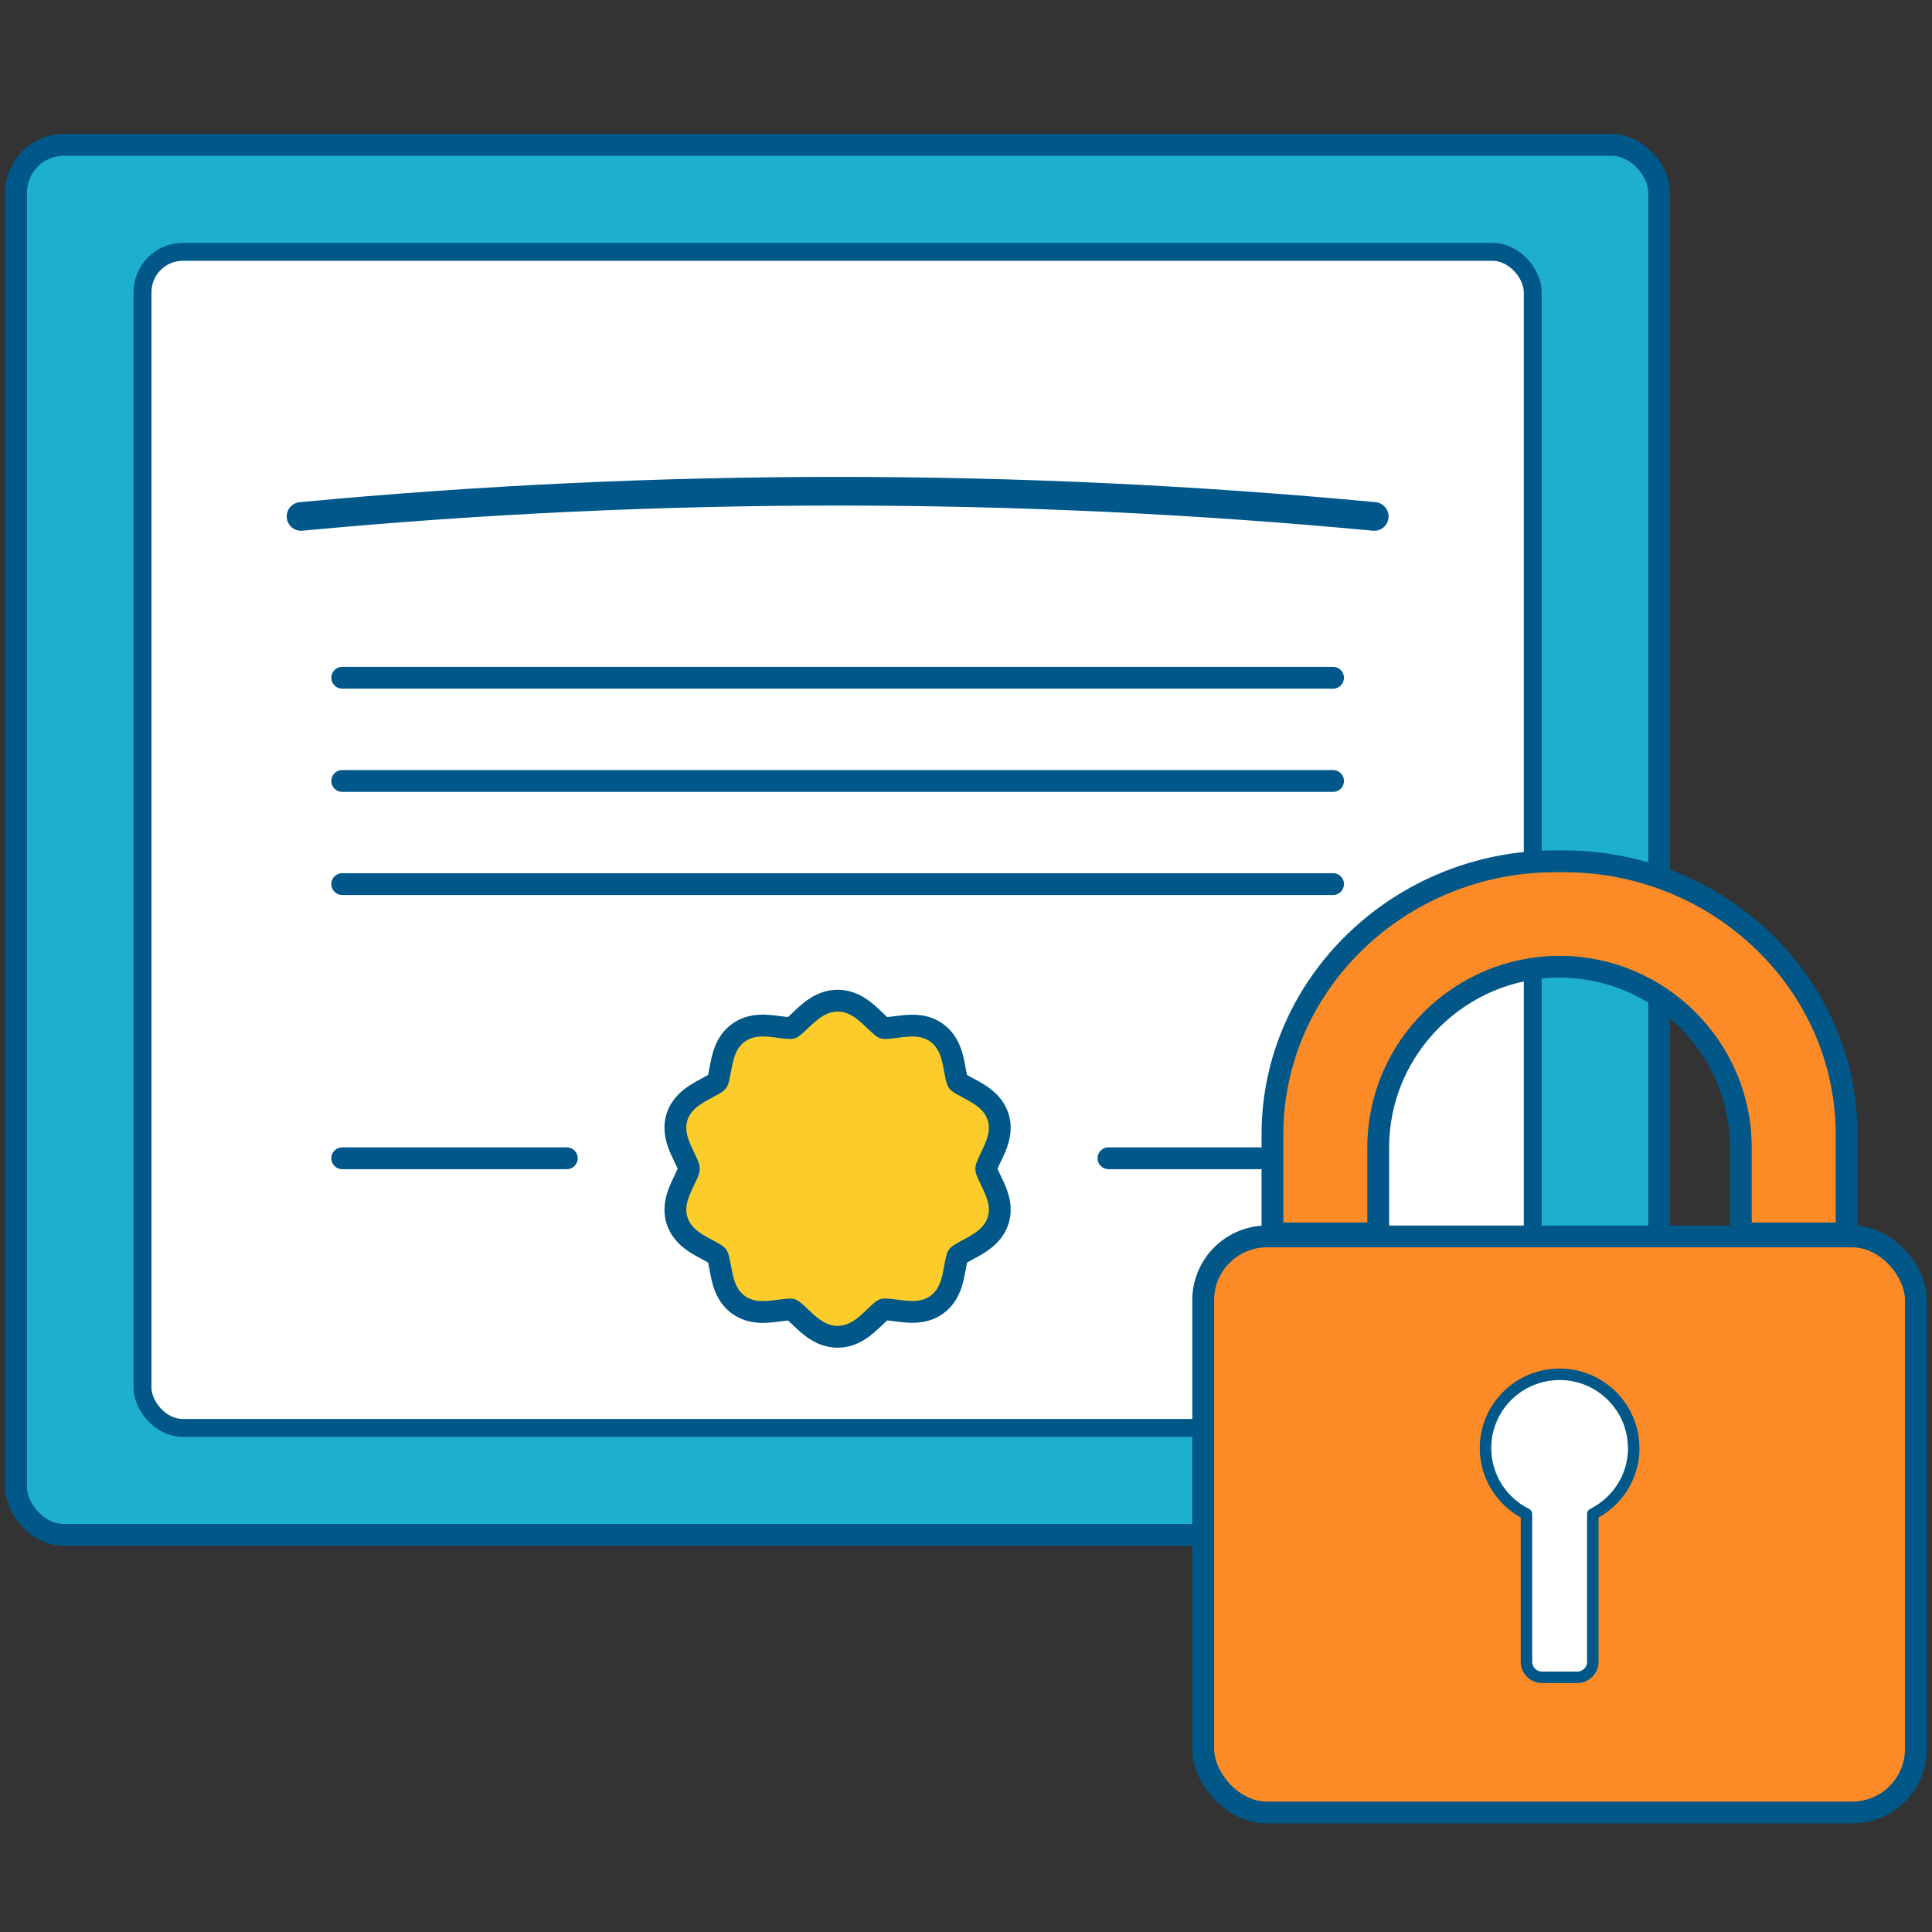
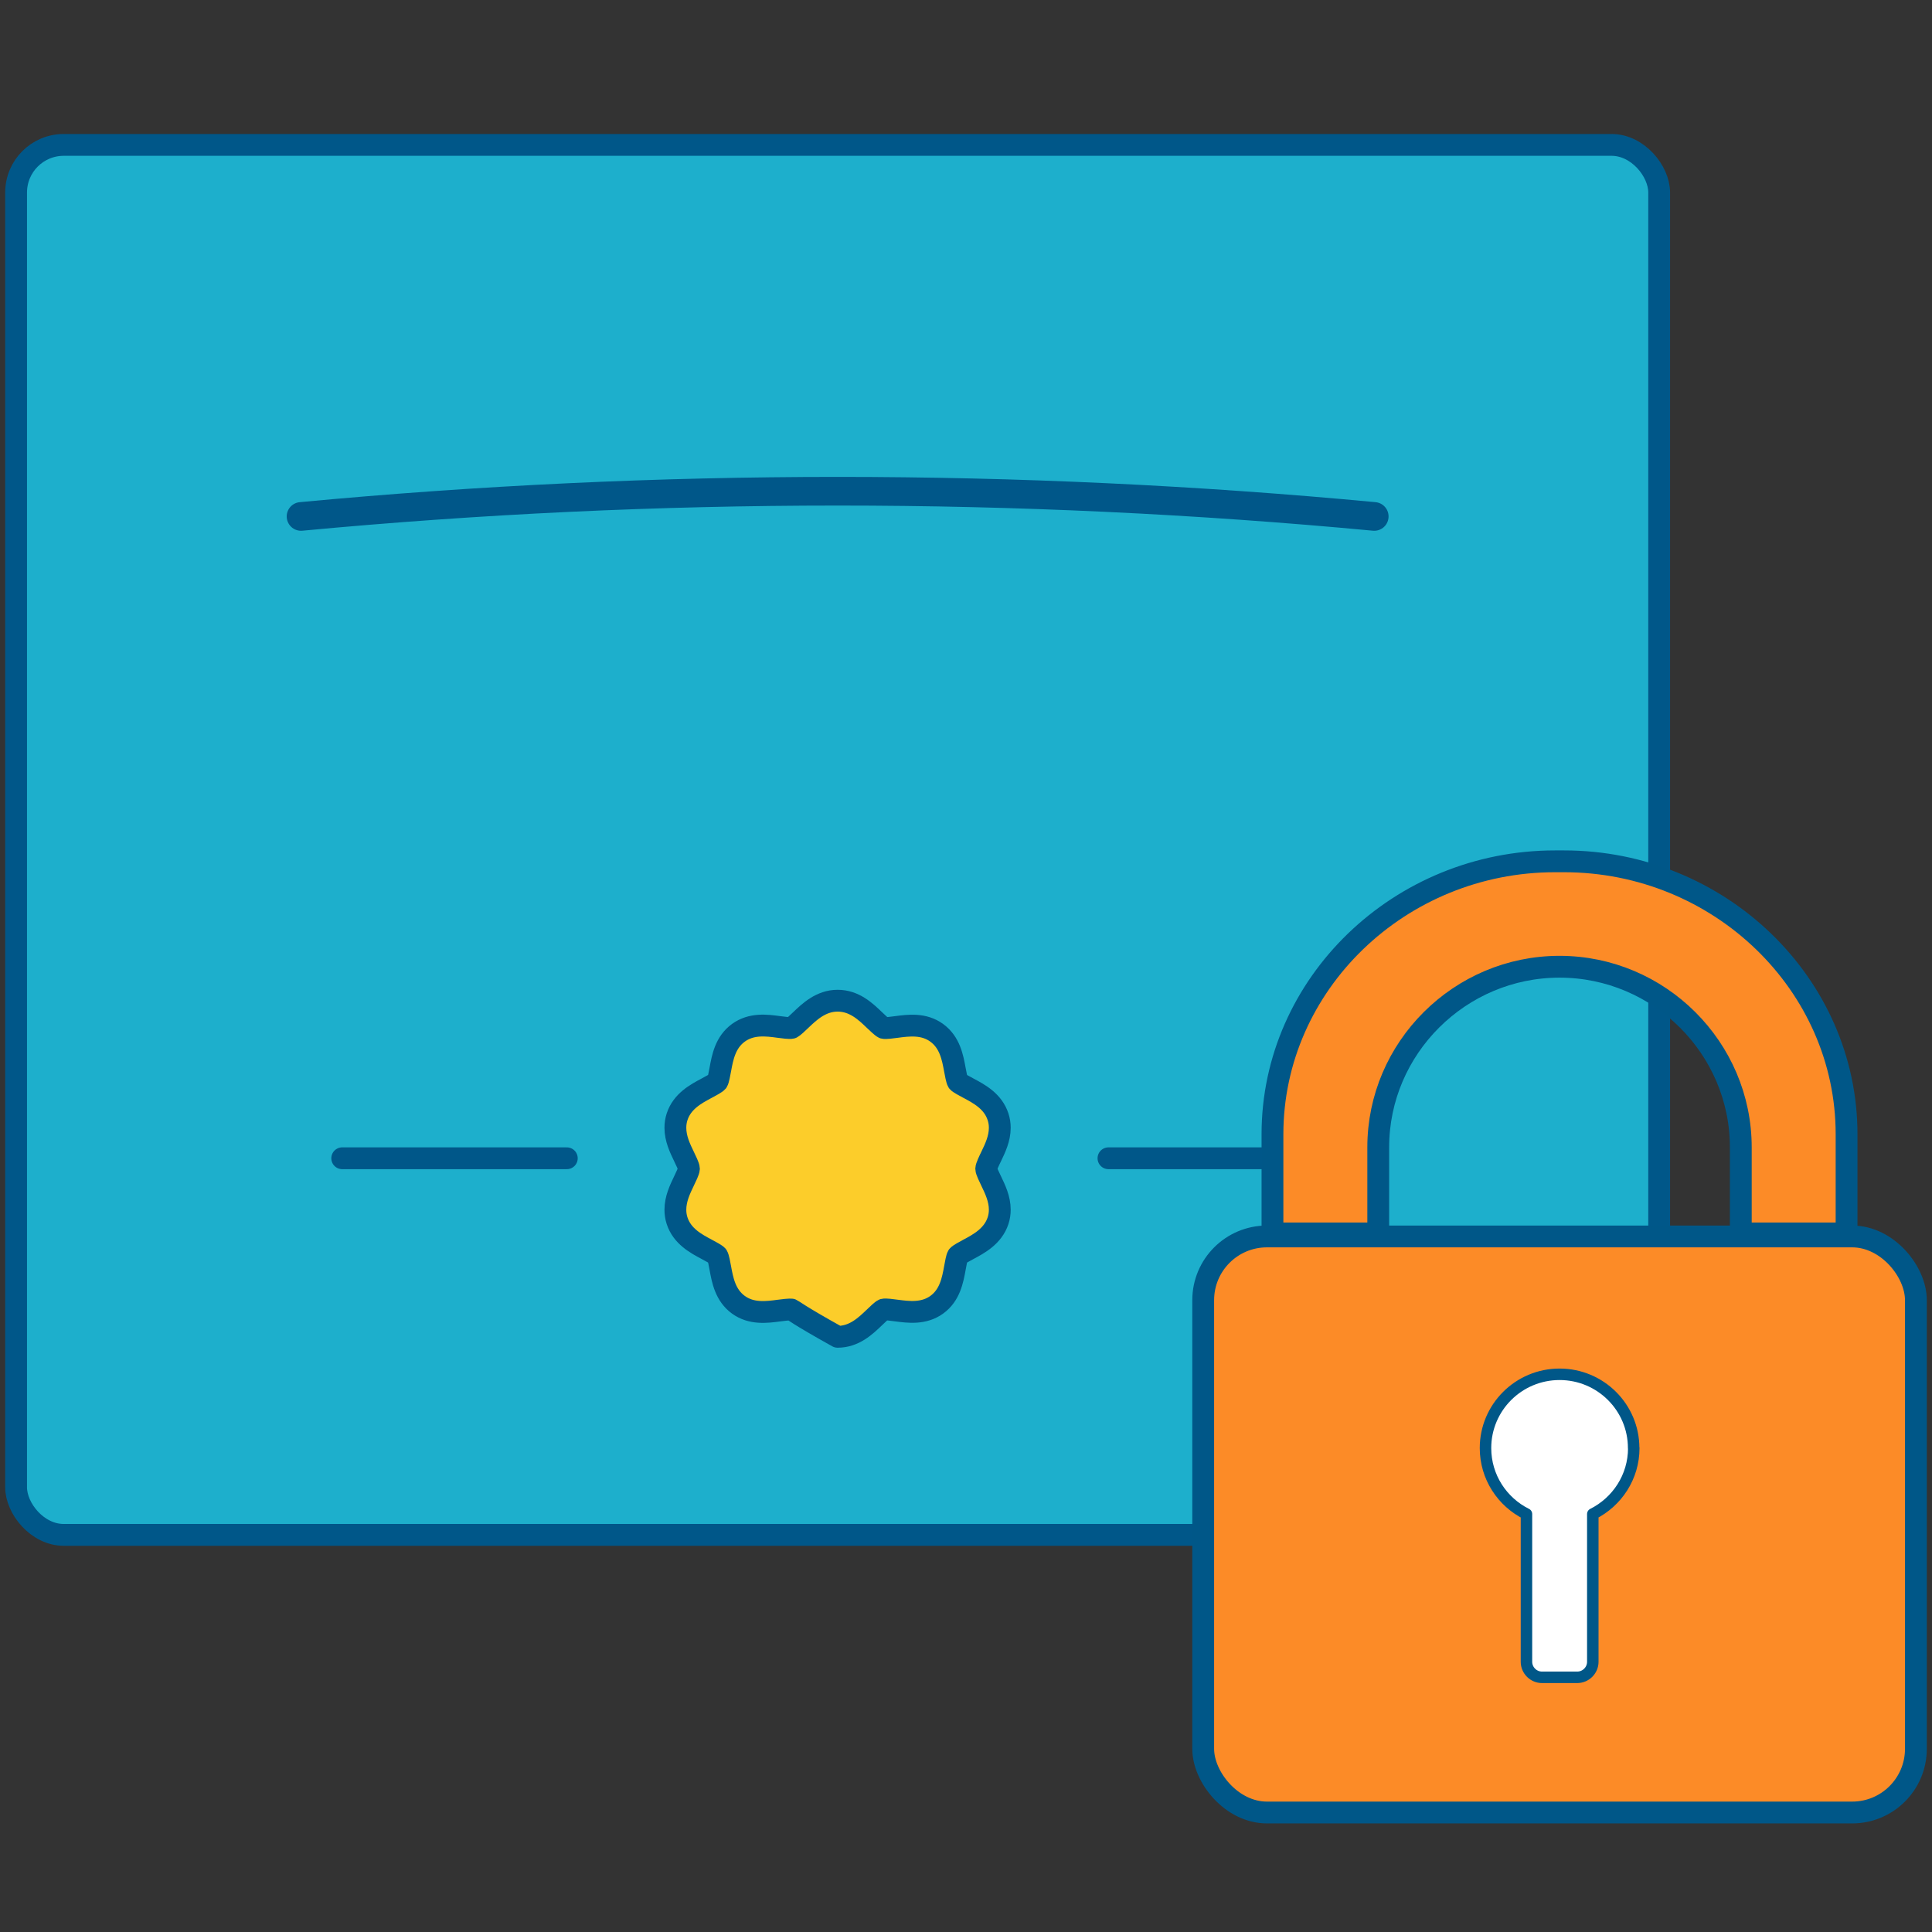
<svg xmlns="http://www.w3.org/2000/svg" width="120px" height="120px" viewBox="0 0 120 120" version="1.1">
  <rect x="0" y="0" width="120" height="120" fill="#333333" stroke="none" />
  <title>Artboard</title>
  <g id="Artboard" stroke="none" stroke-width="1" fill="none" fill-rule="evenodd" stroke-linecap="round" stroke-linejoin="round">
    <g id="Diploma-Secure-001" transform="translate(1, 9)">
      <g id="Group">
        <rect id="Rectangle" stroke="#005789" stroke-width="1.355" fill="#1DAFCC" fill-rule="nonzero" x="0" y="0" width="102.054" height="86.334" rx="2.957" />
-         <rect id="Rectangle" stroke="#005788" stroke-width="1.111" fill="#FFFFFF" fill-rule="nonzero" x="7.852" y="6.644" width="86.35" height="73.047" rx="2.501" />
        <path d="M17.698,23.077 C39.869,20.989 62.185,20.989 84.356,23.077" id="Path" stroke="#005789" stroke-width="1.78" />
-         <line x1="20.256" y1="33.097" x2="81.798" y2="33.097" id="Path" stroke="#005789" stroke-width="1.355" />
        <line x1="67.849" y1="62.942" x2="81.798" y2="62.942" id="Path" stroke="#005789" stroke-width="1.355" />
        <line x1="20.256" y1="62.942" x2="34.205" y2="62.942" id="Path" stroke="#005789" stroke-width="1.355" />
-         <line x1="20.256" y1="39.507" x2="81.798" y2="39.507" id="Path" stroke="#005789" stroke-width="1.355" />
-         <line x1="20.256" y1="45.913" x2="81.798" y2="45.913" id="Path" stroke="#005789" stroke-width="1.355" />
-         <path d="M48.165,72.346 C48.048,72.314 47.618,72.374 47.383,72.403 C46.623,72.505 45.674,72.629 44.864,72.041 C44.047,71.447 43.876,70.509 43.738,69.751 C43.695,69.511 43.621,69.107 43.553,68.998 C43.475,68.909 43.12,68.718 42.907,68.605 C42.221,68.24 41.372,67.787 41.055,66.821 C40.984,66.605 40.949,66.375 40.949,66.141 C40.949,65.465 41.233,64.874 41.485,64.35 C41.599,64.113 41.787,63.727 41.791,63.593 C41.791,63.458 41.592,63.058 41.489,62.843 C41.233,62.312 40.949,61.721 40.949,61.048 C40.949,60.811 40.984,60.584 41.055,60.365 C41.372,59.399 42.221,58.946 42.907,58.581 C43.105,58.475 43.475,58.28 43.557,58.181 C43.621,58.082 43.692,57.678 43.738,57.438 C43.876,56.68 44.047,55.742 44.864,55.148 C45.678,54.557 46.623,54.684 47.383,54.787 C47.636,54.822 48.048,54.875 48.172,54.843 C48.275,54.797 48.559,54.528 48.726,54.366 C49.259,53.856 49.988,53.155 51.025,53.155 C52.063,53.155 52.759,53.824 53.32,54.362 C53.48,54.514 53.775,54.797 53.885,54.847 C53.999,54.879 54.415,54.822 54.66,54.79 C55.424,54.688 56.373,54.56 57.183,55.151 C58,55.746 58.17,56.684 58.309,57.438 C58.355,57.682 58.426,58.086 58.494,58.192 C58.568,58.28 58.924,58.468 59.137,58.581 C59.823,58.946 60.675,59.399 60.991,60.368 C61.063,60.584 61.098,60.814 61.098,61.048 C61.098,61.724 60.81,62.319 60.558,62.843 C60.444,63.076 60.26,63.462 60.256,63.593 C60.256,63.727 60.455,64.127 60.558,64.343 C60.81,64.867 61.098,65.462 61.098,66.138 C61.098,66.371 61.063,66.601 60.991,66.817 C60.675,67.787 59.787,68.261 59.14,68.605 C58.924,68.722 58.568,68.909 58.49,69.005 C58.426,69.104 58.355,69.507 58.312,69.748 C58.174,70.505 58.003,71.447 57.186,72.038 C56.373,72.625 55.427,72.498 54.667,72.399 C54.433,72.367 54.003,72.307 53.875,72.342 C53.772,72.385 53.487,72.657 53.32,72.82 C52.759,73.358 52.059,74.031 51.025,74.031 C49.991,74.031 49.259,73.33 48.726,72.82 C48.556,72.657 48.272,72.385 48.161,72.339 L48.165,72.346 Z" id="Path" stroke="#005788" stroke-width="1.355" fill="#FCCD2A" fill-rule="nonzero" />
+         <path d="M48.165,72.346 C48.048,72.314 47.618,72.374 47.383,72.403 C46.623,72.505 45.674,72.629 44.864,72.041 C44.047,71.447 43.876,70.509 43.738,69.751 C43.695,69.511 43.621,69.107 43.553,68.998 C43.475,68.909 43.12,68.718 42.907,68.605 C42.221,68.24 41.372,67.787 41.055,66.821 C40.984,66.605 40.949,66.375 40.949,66.141 C40.949,65.465 41.233,64.874 41.485,64.35 C41.599,64.113 41.787,63.727 41.791,63.593 C41.791,63.458 41.592,63.058 41.489,62.843 C41.233,62.312 40.949,61.721 40.949,61.048 C40.949,60.811 40.984,60.584 41.055,60.365 C41.372,59.399 42.221,58.946 42.907,58.581 C43.105,58.475 43.475,58.28 43.557,58.181 C43.621,58.082 43.692,57.678 43.738,57.438 C43.876,56.68 44.047,55.742 44.864,55.148 C45.678,54.557 46.623,54.684 47.383,54.787 C47.636,54.822 48.048,54.875 48.172,54.843 C48.275,54.797 48.559,54.528 48.726,54.366 C49.259,53.856 49.988,53.155 51.025,53.155 C52.063,53.155 52.759,53.824 53.32,54.362 C53.48,54.514 53.775,54.797 53.885,54.847 C53.999,54.879 54.415,54.822 54.66,54.79 C55.424,54.688 56.373,54.56 57.183,55.151 C58,55.746 58.17,56.684 58.309,57.438 C58.355,57.682 58.426,58.086 58.494,58.192 C58.568,58.28 58.924,58.468 59.137,58.581 C59.823,58.946 60.675,59.399 60.991,60.368 C61.063,60.584 61.098,60.814 61.098,61.048 C61.098,61.724 60.81,62.319 60.558,62.843 C60.444,63.076 60.26,63.462 60.256,63.593 C60.256,63.727 60.455,64.127 60.558,64.343 C60.81,64.867 61.098,65.462 61.098,66.138 C61.098,66.371 61.063,66.601 60.991,66.817 C60.675,67.787 59.787,68.261 59.14,68.605 C58.924,68.722 58.568,68.909 58.49,69.005 C58.426,69.104 58.355,69.507 58.312,69.748 C58.174,70.505 58.003,71.447 57.186,72.038 C56.373,72.625 55.427,72.498 54.667,72.399 C54.433,72.367 54.003,72.307 53.875,72.342 C53.772,72.385 53.487,72.657 53.32,72.82 C52.759,73.358 52.059,74.031 51.025,74.031 C48.556,72.657 48.272,72.385 48.161,72.339 L48.165,72.346 Z" id="Path" stroke="#005788" stroke-width="1.355" fill="#FCCD2A" fill-rule="nonzero" />
      </g>
      <path d="M96.149,44.498 L95.584,44.498 C85.934,44.498 78.035,52.125 78.035,61.448 L78.035,67.61 L84.605,67.61 L84.605,62.262 C84.605,56.093 89.672,51.046 95.865,51.046 L95.865,51.046 C102.058,51.046 107.124,56.093 107.124,62.262 L107.124,67.61 L113.694,67.61 L113.694,61.448 C113.694,52.125 105.799,44.498 96.145,44.498 L96.149,44.498 Z" id="Path" stroke="#005788" stroke-width="1.355" fill="#FC8B27" fill-rule="nonzero" />
      <rect id="Rectangle" stroke="#005788" stroke-width="1.355" fill="#FC8B27" fill-rule="nonzero" x="73.733" y="67.798" width="44.267" height="35.78" rx="3.957" />
      <path d="M100.469,80.943 C100.469,78.412 98.409,76.36 95.868,76.36 C93.328,76.36 91.267,78.412 91.267,80.943 C91.267,82.738 92.304,84.288 93.811,85.038 L93.811,94.216 C93.811,94.747 94.248,95.182 94.781,95.182 L96.962,95.182 C97.495,95.182 97.932,94.747 97.932,94.216 L97.932,85.038 C99.439,84.284 100.476,82.734 100.476,80.943 L100.469,80.943 Z" id="Path" stroke="#005788" stroke-width="0.713" fill="#FFFFFF" />
    </g>
  </g>
</svg>